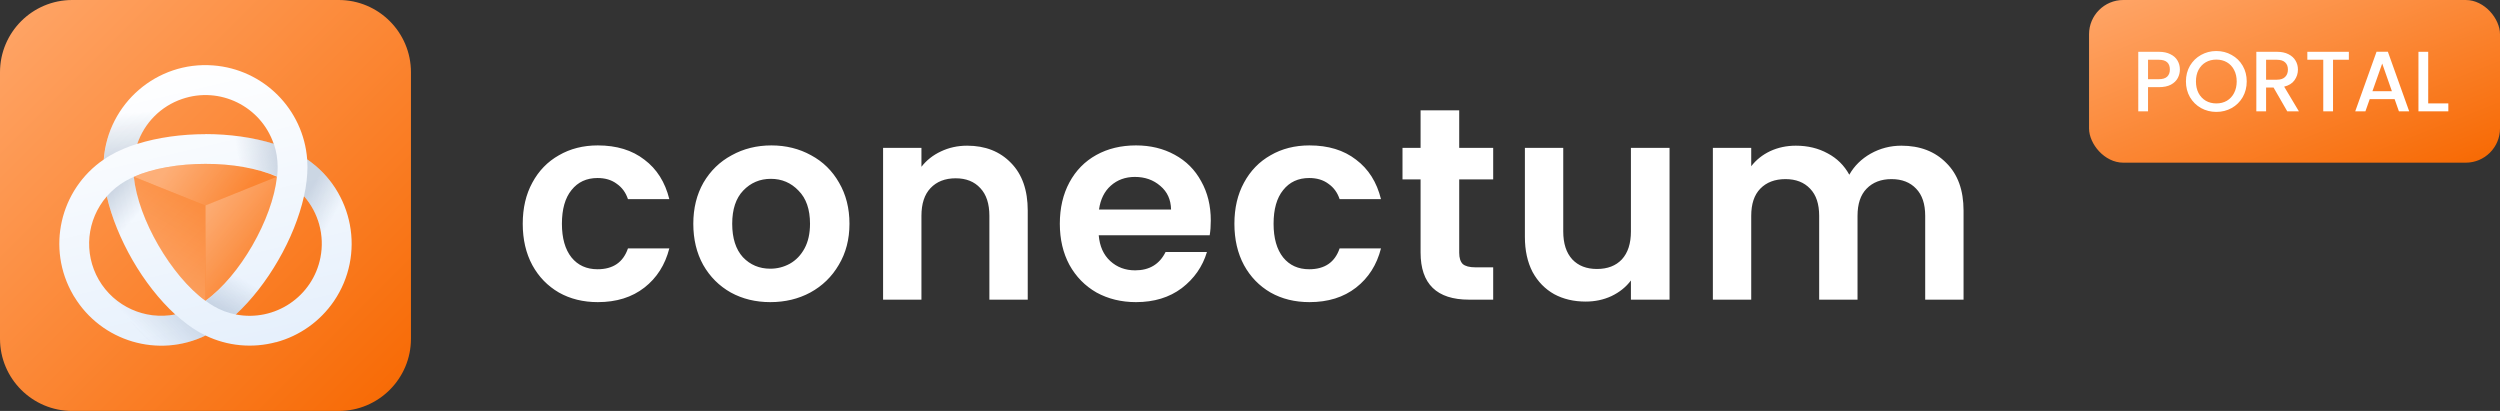
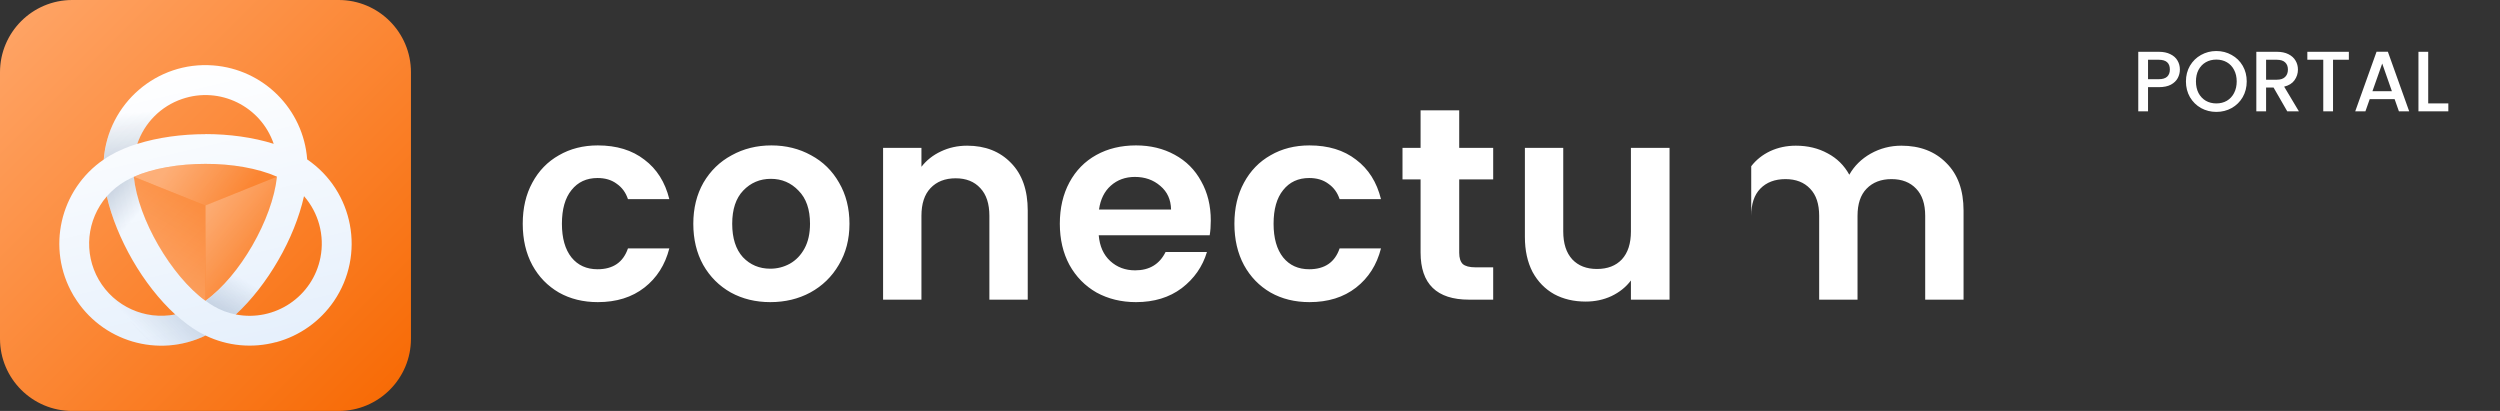
<svg xmlns="http://www.w3.org/2000/svg" width="292" height="48" viewBox="0 0 292 48" fill="none">
  <rect x="0" y="0" width="292" height="48" fill="#333333" stroke="none" />
  <path d="M39.56 0H8.44C3.779 0 0 3.779 0 8.44V39.56C0 44.221 3.779 48 8.44 48H39.56C44.221 48 48 44.221 48 39.56V8.44C48 3.779 44.221 0 39.56 0Z" fill="url(#paint0_linear_310_964)" />
  <g style="mix-blend-mode:overlay" opacity="0.3">
    <path style="mix-blend-mode:overlay" fill-rule="evenodd" clip-rule="evenodd" d="M24.001 35.27C26.021 33.8 27.981 31.3 29.501 28.66C31.031 26 32.111 23.11 32.371 20.63L24.001 23.99V35.26V35.27Z" fill="url(#paint1_linear_310_964)" />
    <path style="mix-blend-mode:overlay" fill-rule="evenodd" clip-rule="evenodd" d="M24.001 35.12C21.981 33.65 20.021 31.33 18.501 28.69C16.971 26.03 15.891 23.14 15.631 20.65L24.001 24.02V35.12Z" fill="url(#paint2_linear_310_964)" />
    <path style="mix-blend-mode:overlay" fill-rule="evenodd" clip-rule="evenodd" d="M32.371 20.64C30.101 19.64 27.071 19.13 24.001 19.14C20.951 19.14 17.921 19.64 15.641 20.65L24.001 24.01L32.371 20.65V20.64Z" fill="url(#paint3_linear_310_964)" />
  </g>
  <path fill-rule="evenodd" clip-rule="evenodd" d="M32.249 39.96C29.499 40.7 26.579 40.43 24.009 39.19C18.489 41.86 11.849 39.89 8.669 34.65L8.649 34.63L8.529 34.42C5.409 29.03 6.979 22.15 12.119 18.63C12.609 12.07 18.329 7.14 24.889 7.64C30.769 8.08 35.439 12.75 35.879 18.62C41.309 22.33 42.709 29.74 38.999 35.18C37.389 37.53 34.999 39.23 32.249 39.97V39.96ZM32.359 20.64C30.089 19.64 27.059 19.13 23.989 19.14C20.939 19.14 17.909 19.64 15.629 20.65C15.889 23.13 16.969 26 18.489 28.63C20.029 31.29 21.989 33.67 23.999 35.13C26.019 33.66 27.959 31.3 29.479 28.66C31.009 26 32.089 23.11 32.349 20.63L32.359 20.64ZM27.539 36.73C32.109 37.62 36.539 34.64 37.429 30.07C37.929 27.52 37.219 24.87 35.509 22.91C34.959 25.37 33.899 27.99 32.499 30.4C31.119 32.8 29.399 35.02 27.539 36.73ZM23.989 15.66C26.769 15.66 29.559 16.04 31.969 16.8C30.459 12.4 25.669 10.05 21.269 11.56C18.799 12.4 16.869 14.34 16.029 16.81C18.439 16.05 21.229 15.67 23.999 15.67L23.989 15.66ZM12.479 22.93C10.119 25.65 9.739 29.56 11.539 32.68C13.349 35.8 16.939 37.42 20.469 36.73C18.599 35.02 16.869 32.79 15.479 30.38C14.099 27.98 13.029 25.39 12.479 22.93Z" fill="url(#paint4_linear_310_964)" />
  <path opacity="0.4" fill-rule="evenodd" clip-rule="evenodd" d="M13.59 26.47C13.96 27.4 14.37 28.3 14.83 29.19C14.82 29.13 14.81 29.07 14.8 29C14.67 27.92 14.96 26.83 15.62 25.97C15.93 25.57 16.31 25.23 16.74 24.97C16.71 24.88 16.67 24.79 16.64 24.7C16.12 23.3 15.77 21.93 15.64 20.65C15.3 20.8 14.96 20.97 14.63 21.16C13.82 21.63 13.1 22.22 12.49 22.92C12.76 24.13 13.13 25.31 13.59 26.46V26.47Z" fill="url(#paint5_linear_310_964)" />
  <path opacity="0.4" fill-rule="evenodd" clip-rule="evenodd" d="M30.079 33.99C30.699 33.21 31.269 32.4 31.809 31.57C31.769 31.61 31.719 31.64 31.669 31.68C30.799 32.33 29.709 32.63 28.629 32.5C28.199 32.44 27.789 32.32 27.399 32.13L27.209 32.02C27.149 32.09 27.089 32.17 27.029 32.24C26.079 33.39 25.059 34.38 24.019 35.14C24.319 35.36 24.639 35.57 24.959 35.76C25.759 36.23 26.639 36.56 27.549 36.73C28.459 35.89 29.309 34.97 30.079 34V33.99Z" fill="url(#paint6_linear_310_964)" />
-   <path opacity="0.4" fill-rule="evenodd" clip-rule="evenodd" d="M37.599 28.3C37.619 29.09 37.519 29.89 37.309 30.65C37.529 30.22 37.729 29.78 37.919 29.35C38.019 29.12 38.129 28.88 38.219 28.66C38.599 27.77 38.919 26.91 39.169 26.11C39.469 25.18 39.709 24.23 39.889 23.27C38.989 21.39 37.599 19.79 35.879 18.61C35.899 18.91 35.909 19.21 35.909 19.51C35.909 20.58 35.769 21.73 35.509 22.9C36.809 24.4 37.549 26.31 37.579 28.3H37.599Z" fill="url(#paint7_linear_310_964)" />
-   <path opacity="0.4" fill-rule="evenodd" clip-rule="evenodd" d="M28.37 15.97C27.38 15.82 26.38 15.73 25.37 15.68C25.43 15.7 25.49 15.73 25.55 15.75H25.57C27.07 16.36 28.05 17.82 28.06 19.43C28.16 19.45 28.27 19.46 28.37 19.48C29.84 19.73 31.2 20.11 32.37 20.63C32.41 20.26 32.43 19.88 32.43 19.51C32.43 18.58 32.28 17.66 31.98 16.78C30.8 16.41 29.59 16.14 28.37 15.96V15.97Z" fill="url(#paint8_linear_310_964)" />
  <path opacity="0.4" fill-rule="evenodd" clip-rule="evenodd" d="M19.64 12.31C20.33 11.89 21.08 11.57 21.86 11.37C21.38 11.4 20.9 11.44 20.44 11.49C20.17 11.52 19.91 11.55 19.64 11.58C18.76 11.7 17.87 11.85 16.99 12.04C16.03 12.25 15.08 12.51 14.15 12.82C12.98 14.54 12.28 16.54 12.13 18.62C12.38 18.45 12.64 18.29 12.9 18.14C13.83 17.6 14.89 17.15 16.04 16.79C16.68 14.92 17.96 13.33 19.65 12.31H19.64Z" fill="url(#paint9_linear_310_964)" />
  <path opacity="0.4" fill-rule="evenodd" clip-rule="evenodd" d="M20.478 36.73C18.528 37.11 16.508 36.79 14.768 35.84C14.058 35.45 13.408 34.96 12.838 34.39C13.108 34.8 13.378 35.19 13.658 35.57C13.808 35.78 13.968 35.99 14.138 36.2C14.668 36.89 15.248 37.58 15.888 38.27C16.558 39 17.258 39.69 18.008 40.34C20.078 40.49 22.148 40.09 24.018 39.19C23.748 39.06 23.488 38.92 23.218 38.77C22.298 38.24 21.378 37.54 20.488 36.73H20.478Z" fill="url(#paint10_linear_310_964)" />
-   <path d="M61.056 26.136C61.056 24.301 61.429 22.701 62.176 21.336C62.923 19.949 63.957 18.883 65.28 18.136C66.603 17.368 68.117 16.984 69.824 16.984C72.021 16.984 73.835 17.539 75.264 18.648C76.715 19.736 77.685 21.272 78.176 23.256H73.344C73.088 22.488 72.651 21.891 72.032 21.464C71.435 21.016 70.688 20.792 69.792 20.792C68.512 20.792 67.499 21.261 66.752 22.2C66.005 23.117 65.632 24.429 65.632 26.136C65.632 27.821 66.005 29.133 66.752 30.072C67.499 30.989 68.512 31.448 69.792 31.448C71.605 31.448 72.789 30.637 73.344 29.016H78.176C77.685 30.936 76.715 32.461 75.264 33.592C73.813 34.723 72 35.288 69.824 35.288C68.117 35.288 66.603 34.915 65.28 34.168C63.957 33.4 62.923 32.333 62.176 30.968C61.429 29.581 61.056 27.971 61.056 26.136ZM89.97 35.288C88.263 35.288 86.727 34.915 85.362 34.168C83.997 33.4 82.919 32.323 82.13 30.936C81.362 29.549 80.978 27.949 80.978 26.136C80.978 24.323 81.373 22.723 82.162 21.336C82.973 19.949 84.071 18.883 85.458 18.136C86.845 17.368 88.391 16.984 90.098 16.984C91.805 16.984 93.351 17.368 94.738 18.136C96.125 18.883 97.213 19.949 98.002 21.336C98.813 22.723 99.218 24.323 99.218 26.136C99.218 27.949 98.802 29.549 97.97 30.936C97.159 32.323 96.05 33.4 94.642 34.168C93.255 34.915 91.698 35.288 89.97 35.288ZM89.97 31.384C90.781 31.384 91.538 31.192 92.242 30.808C92.967 30.403 93.543 29.805 93.97 29.016C94.397 28.227 94.61 27.267 94.61 26.136C94.61 24.451 94.162 23.16 93.266 22.264C92.391 21.347 91.314 20.888 90.034 20.888C88.754 20.888 87.677 21.347 86.802 22.264C85.949 23.16 85.522 24.451 85.522 26.136C85.522 27.821 85.938 29.123 86.77 30.04C87.623 30.936 88.69 31.384 89.97 31.384ZM112.968 17.016C115.08 17.016 116.787 17.688 118.088 19.032C119.39 20.355 120.04 22.211 120.04 24.6V35H115.56V25.208C115.56 23.8 115.208 22.723 114.504 21.976C113.8 21.208 112.84 20.824 111.624 20.824C110.387 20.824 109.406 21.208 108.68 21.976C107.976 22.723 107.624 23.8 107.624 25.208V35H103.144V17.272H107.624V19.48C108.222 18.712 108.979 18.115 109.896 17.688C110.835 17.24 111.859 17.016 112.968 17.016ZM141.42 25.752C141.42 26.392 141.378 26.968 141.292 27.48H128.332C128.439 28.76 128.887 29.763 129.676 30.488C130.466 31.213 131.436 31.576 132.588 31.576C134.252 31.576 135.436 30.861 136.14 29.432H140.972C140.46 31.139 139.479 32.547 138.028 33.656C136.578 34.744 134.796 35.288 132.684 35.288C130.978 35.288 129.442 34.915 128.076 34.168C126.732 33.4 125.676 32.323 124.908 30.936C124.162 29.549 123.788 27.949 123.788 26.136C123.788 24.301 124.162 22.691 124.908 21.304C125.655 19.917 126.7 18.851 128.044 18.104C129.388 17.357 130.935 16.984 132.684 16.984C134.37 16.984 135.874 17.347 137.196 18.072C138.54 18.797 139.575 19.832 140.3 21.176C141.047 22.499 141.42 24.024 141.42 25.752ZM136.78 24.472C136.759 23.32 136.343 22.403 135.532 21.72C134.722 21.016 133.73 20.664 132.556 20.664C131.447 20.664 130.508 21.005 129.74 21.688C128.994 22.349 128.535 23.277 128.364 24.472H136.78ZM144.178 26.136C144.178 24.301 144.552 22.701 145.298 21.336C146.045 19.949 147.08 18.883 148.402 18.136C149.725 17.368 151.24 16.984 152.946 16.984C155.144 16.984 156.957 17.539 158.386 18.648C159.837 19.736 160.808 21.272 161.298 23.256H156.466C156.21 22.488 155.773 21.891 155.154 21.464C154.557 21.016 153.81 20.792 152.914 20.792C151.634 20.792 150.621 21.261 149.874 22.2C149.128 23.117 148.754 24.429 148.754 26.136C148.754 27.821 149.128 29.133 149.874 30.072C150.621 30.989 151.634 31.448 152.914 31.448C154.728 31.448 155.912 30.637 156.466 29.016H161.298C160.808 30.936 159.837 32.461 158.386 33.592C156.936 34.723 155.122 35.288 152.946 35.288C151.24 35.288 149.725 34.915 148.402 34.168C147.08 33.4 146.045 32.333 145.298 30.968C144.552 29.581 144.178 27.971 144.178 26.136ZM170.436 20.952V29.528C170.436 30.125 170.575 30.563 170.852 30.84C171.151 31.096 171.642 31.224 172.324 31.224H174.404V35H171.588C167.812 35 165.924 33.165 165.924 29.496V20.952H163.812V17.272H165.924V12.888H170.436V17.272H174.404V20.952H170.436ZM195.003 17.272V35H190.491V32.76C189.915 33.528 189.157 34.136 188.219 34.584C187.301 35.011 186.299 35.224 185.211 35.224C183.824 35.224 182.597 34.936 181.531 34.36C180.464 33.763 179.621 32.899 179.003 31.768C178.405 30.616 178.107 29.251 178.107 27.672V17.272H182.587V27.032C182.587 28.44 182.939 29.528 183.643 30.296C184.347 31.043 185.307 31.416 186.523 31.416C187.76 31.416 188.731 31.043 189.435 30.296C190.139 29.528 190.491 28.44 190.491 27.032V17.272H195.003ZM222.079 17.016C224.255 17.016 226.004 17.688 227.327 19.032C228.671 20.355 229.343 22.211 229.343 24.6V35H224.863V25.208C224.863 23.821 224.511 22.765 223.807 22.04C223.103 21.293 222.143 20.92 220.927 20.92C219.711 20.92 218.74 21.293 218.015 22.04C217.311 22.765 216.959 23.821 216.959 25.208V35H212.479V25.208C212.479 23.821 212.127 22.765 211.423 22.04C210.719 21.293 209.759 20.92 208.543 20.92C207.306 20.92 206.324 21.293 205.599 22.04C204.895 22.765 204.543 23.821 204.543 25.208V35H200.063V17.272H204.543V19.416C205.119 18.669 205.855 18.083 206.751 17.656C207.668 17.229 208.671 17.016 209.759 17.016C211.146 17.016 212.383 17.315 213.471 17.912C214.559 18.488 215.402 19.32 215.999 20.408C216.575 19.384 217.407 18.563 218.495 17.944C219.604 17.325 220.799 17.016 222.079 17.016Z" fill="white" />
-   <rect x="244" width="48" height="19" rx="4" fill="url(#paint11_linear_310_964)" />
+   <path d="M61.056 26.136C61.056 24.301 61.429 22.701 62.176 21.336C62.923 19.949 63.957 18.883 65.28 18.136C66.603 17.368 68.117 16.984 69.824 16.984C72.021 16.984 73.835 17.539 75.264 18.648C76.715 19.736 77.685 21.272 78.176 23.256H73.344C73.088 22.488 72.651 21.891 72.032 21.464C71.435 21.016 70.688 20.792 69.792 20.792C68.512 20.792 67.499 21.261 66.752 22.2C66.005 23.117 65.632 24.429 65.632 26.136C65.632 27.821 66.005 29.133 66.752 30.072C67.499 30.989 68.512 31.448 69.792 31.448C71.605 31.448 72.789 30.637 73.344 29.016H78.176C77.685 30.936 76.715 32.461 75.264 33.592C73.813 34.723 72 35.288 69.824 35.288C68.117 35.288 66.603 34.915 65.28 34.168C63.957 33.4 62.923 32.333 62.176 30.968C61.429 29.581 61.056 27.971 61.056 26.136ZM89.97 35.288C88.263 35.288 86.727 34.915 85.362 34.168C83.997 33.4 82.919 32.323 82.13 30.936C81.362 29.549 80.978 27.949 80.978 26.136C80.978 24.323 81.373 22.723 82.162 21.336C82.973 19.949 84.071 18.883 85.458 18.136C86.845 17.368 88.391 16.984 90.098 16.984C91.805 16.984 93.351 17.368 94.738 18.136C96.125 18.883 97.213 19.949 98.002 21.336C98.813 22.723 99.218 24.323 99.218 26.136C99.218 27.949 98.802 29.549 97.97 30.936C97.159 32.323 96.05 33.4 94.642 34.168C93.255 34.915 91.698 35.288 89.97 35.288ZM89.97 31.384C90.781 31.384 91.538 31.192 92.242 30.808C92.967 30.403 93.543 29.805 93.97 29.016C94.397 28.227 94.61 27.267 94.61 26.136C94.61 24.451 94.162 23.16 93.266 22.264C92.391 21.347 91.314 20.888 90.034 20.888C88.754 20.888 87.677 21.347 86.802 22.264C85.949 23.16 85.522 24.451 85.522 26.136C85.522 27.821 85.938 29.123 86.77 30.04C87.623 30.936 88.69 31.384 89.97 31.384ZM112.968 17.016C115.08 17.016 116.787 17.688 118.088 19.032C119.39 20.355 120.04 22.211 120.04 24.6V35H115.56V25.208C115.56 23.8 115.208 22.723 114.504 21.976C113.8 21.208 112.84 20.824 111.624 20.824C110.387 20.824 109.406 21.208 108.68 21.976C107.976 22.723 107.624 23.8 107.624 25.208V35H103.144V17.272H107.624V19.48C108.222 18.712 108.979 18.115 109.896 17.688C110.835 17.24 111.859 17.016 112.968 17.016ZM141.42 25.752C141.42 26.392 141.378 26.968 141.292 27.48H128.332C128.439 28.76 128.887 29.763 129.676 30.488C130.466 31.213 131.436 31.576 132.588 31.576C134.252 31.576 135.436 30.861 136.14 29.432H140.972C140.46 31.139 139.479 32.547 138.028 33.656C136.578 34.744 134.796 35.288 132.684 35.288C130.978 35.288 129.442 34.915 128.076 34.168C126.732 33.4 125.676 32.323 124.908 30.936C124.162 29.549 123.788 27.949 123.788 26.136C123.788 24.301 124.162 22.691 124.908 21.304C125.655 19.917 126.7 18.851 128.044 18.104C129.388 17.357 130.935 16.984 132.684 16.984C134.37 16.984 135.874 17.347 137.196 18.072C138.54 18.797 139.575 19.832 140.3 21.176C141.047 22.499 141.42 24.024 141.42 25.752ZM136.78 24.472C136.759 23.32 136.343 22.403 135.532 21.72C134.722 21.016 133.73 20.664 132.556 20.664C131.447 20.664 130.508 21.005 129.74 21.688C128.994 22.349 128.535 23.277 128.364 24.472H136.78ZM144.178 26.136C144.178 24.301 144.552 22.701 145.298 21.336C146.045 19.949 147.08 18.883 148.402 18.136C149.725 17.368 151.24 16.984 152.946 16.984C155.144 16.984 156.957 17.539 158.386 18.648C159.837 19.736 160.808 21.272 161.298 23.256H156.466C156.21 22.488 155.773 21.891 155.154 21.464C154.557 21.016 153.81 20.792 152.914 20.792C151.634 20.792 150.621 21.261 149.874 22.2C149.128 23.117 148.754 24.429 148.754 26.136C148.754 27.821 149.128 29.133 149.874 30.072C150.621 30.989 151.634 31.448 152.914 31.448C154.728 31.448 155.912 30.637 156.466 29.016H161.298C160.808 30.936 159.837 32.461 158.386 33.592C156.936 34.723 155.122 35.288 152.946 35.288C151.24 35.288 149.725 34.915 148.402 34.168C147.08 33.4 146.045 32.333 145.298 30.968C144.552 29.581 144.178 27.971 144.178 26.136ZM170.436 20.952V29.528C170.436 30.125 170.575 30.563 170.852 30.84C171.151 31.096 171.642 31.224 172.324 31.224H174.404V35H171.588C167.812 35 165.924 33.165 165.924 29.496V20.952H163.812V17.272H165.924V12.888H170.436V17.272H174.404V20.952H170.436ZM195.003 17.272V35H190.491V32.76C189.915 33.528 189.157 34.136 188.219 34.584C187.301 35.011 186.299 35.224 185.211 35.224C183.824 35.224 182.597 34.936 181.531 34.36C180.464 33.763 179.621 32.899 179.003 31.768C178.405 30.616 178.107 29.251 178.107 27.672V17.272H182.587V27.032C182.587 28.44 182.939 29.528 183.643 30.296C184.347 31.043 185.307 31.416 186.523 31.416C187.76 31.416 188.731 31.043 189.435 30.296C190.139 29.528 190.491 28.44 190.491 27.032V17.272H195.003ZM222.079 17.016C224.255 17.016 226.004 17.688 227.327 19.032C228.671 20.355 229.343 22.211 229.343 24.6V35H224.863V25.208C224.863 23.821 224.511 22.765 223.807 22.04C223.103 21.293 222.143 20.92 220.927 20.92C219.711 20.92 218.74 21.293 218.015 22.04C217.311 22.765 216.959 23.821 216.959 25.208V35H212.479V25.208C212.479 23.821 212.127 22.765 211.423 22.04C210.719 21.293 209.759 20.92 208.543 20.92C207.306 20.92 206.324 21.293 205.599 22.04C204.895 22.765 204.543 23.821 204.543 25.208V35H200.063H204.543V19.416C205.119 18.669 205.855 18.083 206.751 17.656C207.668 17.229 208.671 17.016 209.759 17.016C211.146 17.016 212.383 17.315 213.471 17.912C214.559 18.488 215.402 19.32 215.999 20.408C216.575 19.384 217.407 18.563 218.495 17.944C219.604 17.325 220.799 17.016 222.079 17.016Z" fill="white" />
  <path d="M254.61 8.12C254.61 8.473 254.527 8.807 254.36 9.12C254.193 9.433 253.927 9.69 253.56 9.89C253.193 10.083 252.723 10.18 252.15 10.18H250.89V13H249.75V6.05H252.15C252.683 6.05 253.133 6.143 253.5 6.33C253.873 6.51 254.15 6.757 254.33 7.07C254.517 7.383 254.61 7.733 254.61 8.12ZM252.15 9.25C252.583 9.25 252.907 9.153 253.12 8.96C253.333 8.76 253.44 8.48 253.44 8.12C253.44 7.36 253.01 6.98 252.15 6.98H250.89V9.25H252.15ZM258.867 13.07C258.221 13.07 257.624 12.92 257.077 12.62C256.537 12.313 256.107 11.89 255.787 11.35C255.474 10.803 255.317 10.19 255.317 9.51C255.317 8.83 255.474 8.22 255.787 7.68C256.107 7.14 256.537 6.72 257.077 6.42C257.624 6.113 258.221 5.96 258.867 5.96C259.521 5.96 260.117 6.113 260.657 6.42C261.204 6.72 261.634 7.14 261.947 7.68C262.261 8.22 262.417 8.83 262.417 9.51C262.417 10.19 262.261 10.803 261.947 11.35C261.634 11.89 261.204 12.313 260.657 12.62C260.117 12.92 259.521 13.07 258.867 13.07ZM258.867 12.08C259.327 12.08 259.737 11.977 260.097 11.77C260.457 11.557 260.737 11.257 260.937 10.87C261.144 10.477 261.247 10.023 261.247 9.51C261.247 8.997 261.144 8.547 260.937 8.16C260.737 7.773 260.457 7.477 260.097 7.27C259.737 7.063 259.327 6.96 258.867 6.96C258.407 6.96 257.997 7.063 257.637 7.27C257.277 7.477 256.994 7.773 256.787 8.16C256.587 8.547 256.487 8.997 256.487 9.51C256.487 10.023 256.587 10.477 256.787 10.87C256.994 11.257 257.277 11.557 257.637 11.77C257.997 11.977 258.407 12.08 258.867 12.08ZM267.149 13L265.549 10.22H264.679V13H263.539V6.05H265.939C266.472 6.05 266.922 6.143 267.289 6.33C267.662 6.517 267.939 6.767 268.119 7.08C268.306 7.393 268.399 7.743 268.399 8.13C268.399 8.583 268.266 8.997 267.999 9.37C267.739 9.737 267.336 9.987 266.789 10.12L268.509 13H267.149ZM264.679 9.31H265.939C266.366 9.31 266.686 9.203 266.899 8.99C267.119 8.777 267.229 8.49 267.229 8.13C267.229 7.77 267.122 7.49 266.909 7.29C266.696 7.083 266.372 6.98 265.939 6.98H264.679V9.31ZM274.347 6.05V6.98H272.497V13H271.357V6.98H269.497V6.05H274.347ZM279.692 11.58H276.782L276.282 13H275.092L277.582 6.04H278.902L281.392 13H280.192L279.692 11.58ZM279.372 10.65L278.242 7.42L277.102 10.65H279.372ZM283.615 12.08H285.965V13H282.475V6.05H283.615V12.08Z" fill="white" />
  <defs>
    <linearGradient id="paint0_linear_310_964" x1="0" y1="0" x2="48" y2="48" gradientUnits="userSpaceOnUse">
      <stop stop-color="#FFA669" />
      <stop offset="1" stop-color="#F76801" />
    </linearGradient>
    <linearGradient id="paint1_linear_310_964" x1="24.001" y1="25.12" x2="32.371" y2="30.79" gradientUnits="userSpaceOnUse">
      <stop stop-color="white" />
      <stop offset="0.99" stop-color="white" stop-opacity="0" />
    </linearGradient>
    <linearGradient id="paint2_linear_310_964" x1="15.771" y1="35.13" x2="23.861" y2="20.66" gradientUnits="userSpaceOnUse">
      <stop stop-color="white" />
      <stop offset="1" stop-color="white" stop-opacity="0" />
    </linearGradient>
    <linearGradient id="paint3_linear_310_964" x1="20.221" y1="18.44" x2="28.591" y2="23.31" gradientUnits="userSpaceOnUse">
      <stop stop-color="white" />
      <stop offset="1" stop-color="white" stop-opacity="0" />
    </linearGradient>
    <linearGradient id="paint4_linear_310_964" x1="26.859" y1="40.61" x2="19.169" y2="7.83" gradientUnits="userSpaceOnUse">
      <stop stop-color="#E6F0FC" />
      <stop offset="1" stop-color="white" />
    </linearGradient>
    <linearGradient id="paint5_linear_310_964" x1="17.02" y1="26.52" x2="12.77" y2="22.7" gradientUnits="userSpaceOnUse">
      <stop offset="0.29" stop-color="#8FA2BC" stop-opacity="0" />
      <stop offset="1" stop-color="#8FA2BC" />
    </linearGradient>
    <linearGradient id="paint6_linear_310_964" x1="26.069" y1="36.53" x2="29.059" y2="31.37" gradientUnits="userSpaceOnUse">
      <stop stop-color="#8FA2BC" />
      <stop offset="0.77" stop-color="#8FA2BC" stop-opacity="0" />
    </linearGradient>
    <linearGradient id="paint7_linear_310_964" x1="39.609" y1="26.41" x2="35.239" y2="23.83" gradientUnits="userSpaceOnUse">
      <stop offset="0.22" stop-color="#8FA2BC" stop-opacity="0" />
      <stop offset="1" stop-color="#8FA2BC" />
    </linearGradient>
    <linearGradient id="paint8_linear_310_964" x1="32.43" y1="17.73" x2="25.37" y2="18.59" gradientUnits="userSpaceOnUse">
      <stop stop-color="#8FA2BC" />
      <stop offset="0.67" stop-color="#8FA2BC" stop-opacity="0" />
    </linearGradient>
    <linearGradient id="paint9_linear_310_964" x1="17.2" y1="18.63" x2="16.78" y2="11.37" gradientUnits="userSpaceOnUse">
      <stop stop-color="#8FA2BC" />
      <stop offset="0.77" stop-color="#8FA2BC" stop-opacity="0" />
    </linearGradient>
    <linearGradient id="paint10_linear_310_964" x1="21.048" y1="34.09" x2="15.218" y2="40.09" gradientUnits="userSpaceOnUse">
      <stop stop-color="#8FA2BC" />
      <stop offset="0.77" stop-color="#8FA2BC" stop-opacity="0" />
      <stop offset="1" stop-color="#8FA2BC" />
    </linearGradient>
    <linearGradient id="paint11_linear_310_964" x1="244" y1="0" x2="257.004" y2="32.852" gradientUnits="userSpaceOnUse">
      <stop stop-color="#FFA669" />
      <stop offset="1" stop-color="#F76801" />
    </linearGradient>
  </defs>
</svg>